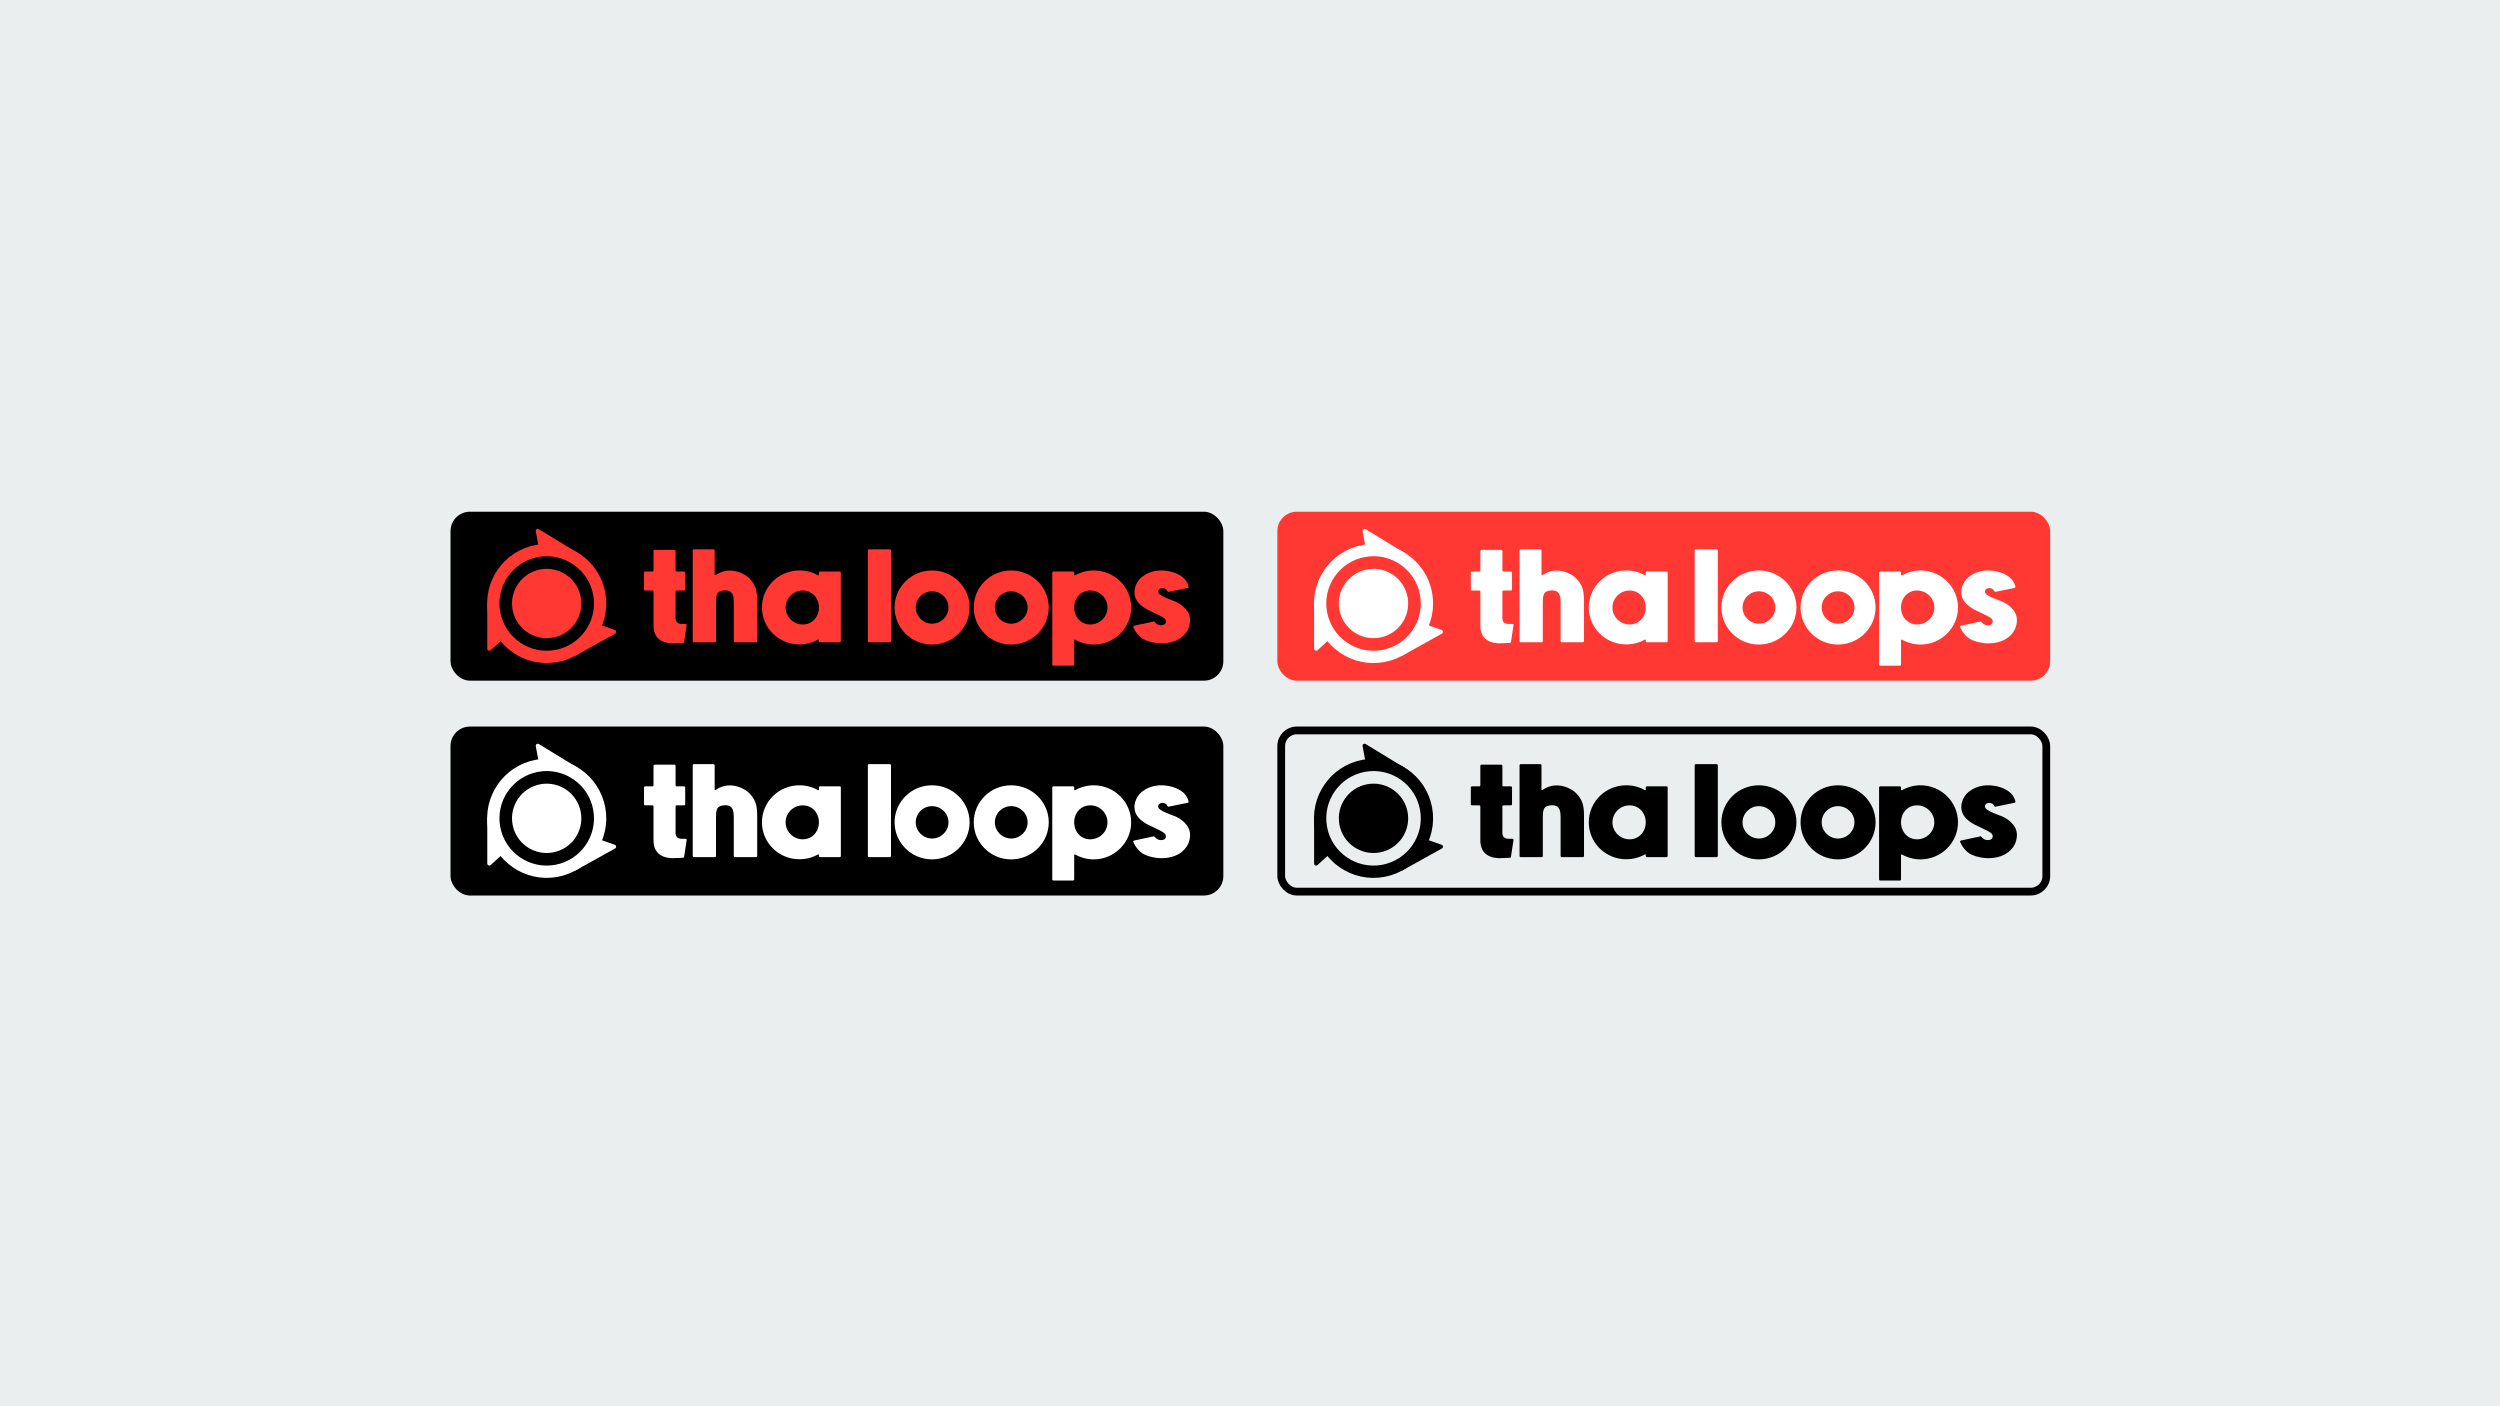
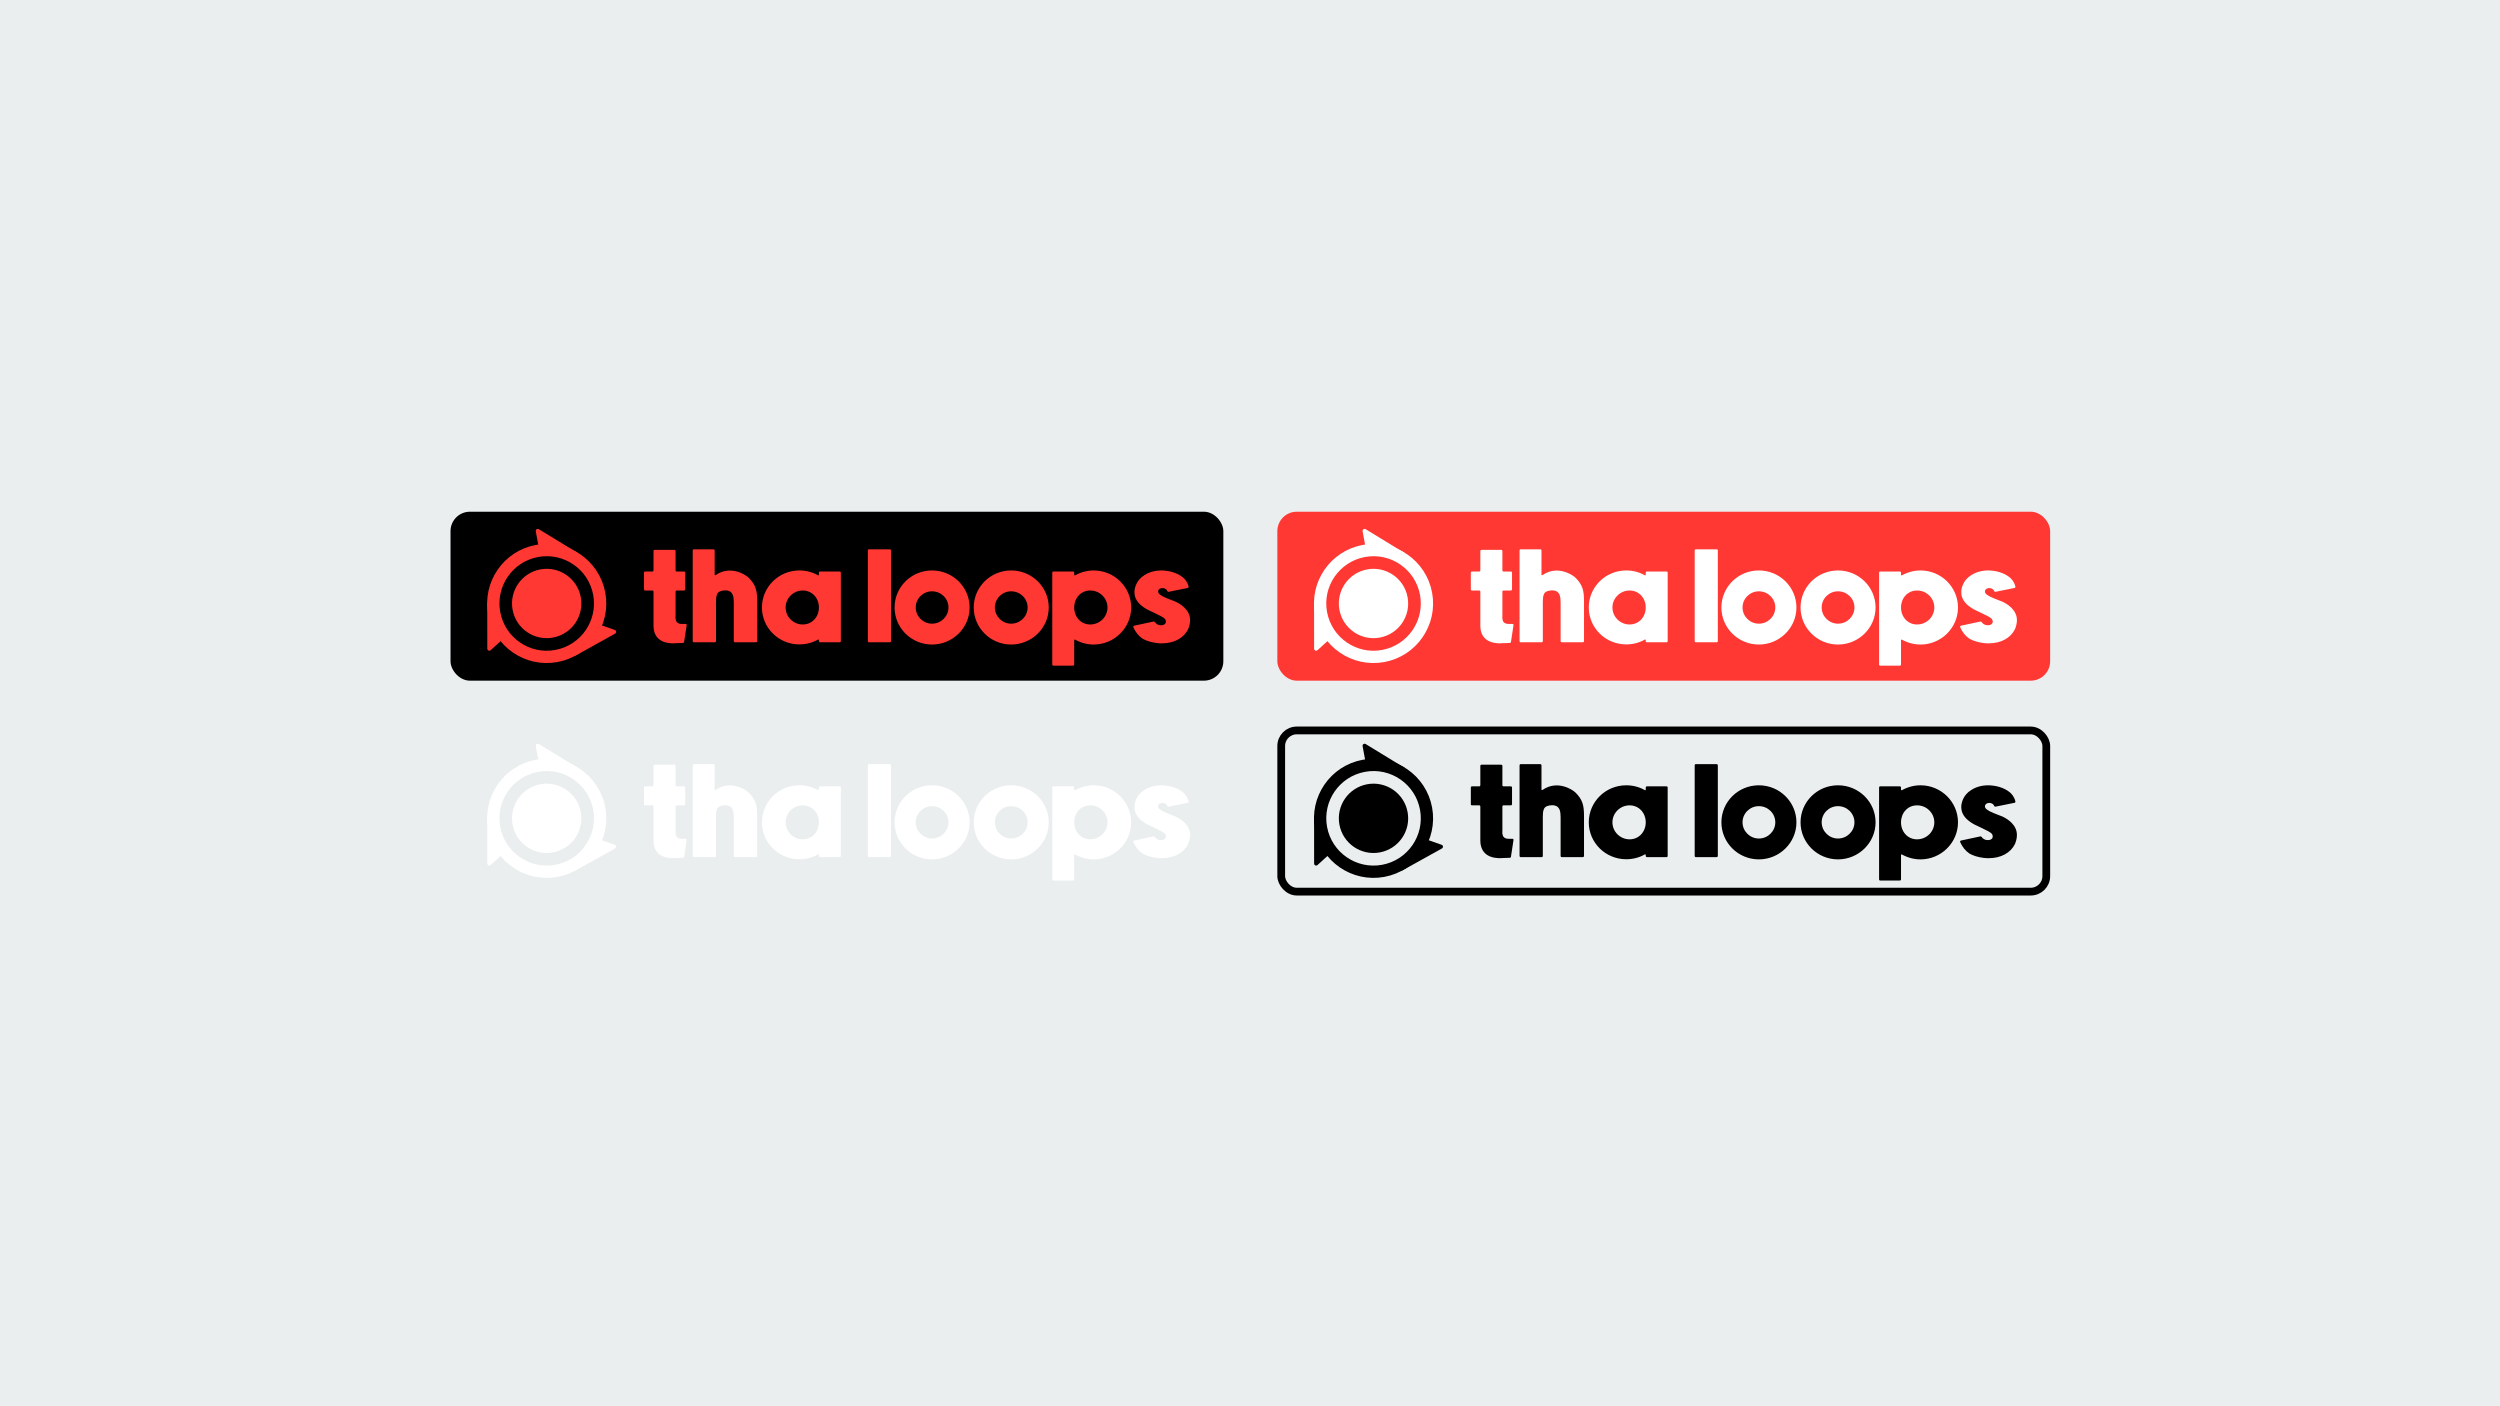
<svg xmlns="http://www.w3.org/2000/svg" width="1920" height="1080" viewBox="0 0 1920 1080" fill="none">
  <rect width="1920" height="1080" fill="#18191B" />
  <rect width="1920" height="1080" fill="#EAEEEF" />
-   <rect x="346" y="558" width="593.524" height="129.751" rx="14.905" fill="black" />
  <g clip-path="url(#clip0_6098_13359)">
    <path d="M424.677 654.661C439.137 651.995 448.698 638.113 446.032 623.653C443.367 609.194 429.484 599.633 415.025 602.298C400.565 604.964 391.005 618.846 393.67 633.306C396.335 647.765 410.218 657.326 424.677 654.661Z" fill="white" />
    <path d="M427.313 668.81C449.592 664.704 464.323 643.314 460.217 621.035C456.11 598.756 434.72 584.025 412.441 588.132C390.162 592.238 375.431 613.628 379.538 635.907C383.645 658.186 405.034 672.917 427.313 668.81Z" stroke="white" stroke-width="9.441" stroke-miterlimit="10" />
    <path d="M413.522 584.142L411.477 573.048C411.419 572.751 411.447 572.444 411.56 572.164C411.673 571.883 411.866 571.642 412.114 571.469C412.362 571.296 412.653 571.199 412.956 571.19C413.258 571.181 413.557 571.26 413.815 571.417L443.997 589.852L442.782 592.38L413.08 585.136L413.522 584.142Z" fill="white" />
    <path d="M461.477 645.045L472.151 648.789C472.436 648.888 472.683 649.068 472.868 649.306C473.052 649.544 473.164 649.831 473.188 650.131C473.213 650.431 473.151 650.732 473.008 650.998C472.866 651.263 472.65 651.481 472.386 651.626L441.602 668.724L440.018 666.376L461.081 644.206L461.477 645.045Z" fill="white" />
    <path d="M385.072 656.871L376.849 664.338C376.626 664.543 376.348 664.679 376.049 664.728C375.75 664.778 375.443 664.74 375.166 664.617C374.889 664.495 374.653 664.295 374.488 664.041C374.323 663.787 374.236 663.491 374.237 663.188L374.223 627.96L377.009 627.447L386.178 656.619L385.072 656.871Z" fill="white" />
  </g>
  <path d="M526.546 644.188C527.06 644.188 527.471 644.599 527.368 645.113L525.417 657.951C525.417 658.362 525.109 658.67 524.698 658.773C522.746 658.875 517.816 659.081 516.276 659.081C516.173 659.081 516.07 659.081 515.968 659.081C506.827 658.67 501.897 653.945 501.897 645.421V619.333C501.897 618.922 501.486 618.512 501.075 618.512H495.426C494.913 618.512 494.605 618.101 494.605 617.587V604.749C494.605 604.338 494.913 603.927 495.426 603.927H501.075C501.486 603.927 501.897 603.516 501.897 603.003V588.111C501.897 587.7 502.308 587.289 502.821 587.289H517.919C518.433 587.289 518.843 587.7 518.843 588.111V603.003C518.843 603.516 519.254 603.927 519.665 603.927H525.314C525.827 603.927 526.238 604.338 526.238 604.749V617.587C526.238 618.101 525.827 618.512 525.314 618.512H519.665C519.254 618.512 518.843 618.922 518.843 619.333C518.843 623.852 518.843 637.204 518.843 637.307V637.718C518.741 639.361 518.638 641.621 519.973 642.956C520.795 643.777 522.027 644.188 523.568 644.188H526.546ZM575.05 608.755C580.597 614.301 581.521 618.82 581.521 626.831V657.437C581.521 657.848 581.11 658.259 580.597 658.259H564.472C563.958 658.259 563.547 657.848 563.547 657.437V627.653C563.547 625.701 563.445 623.339 562.623 621.49C562.212 620.669 561.699 620.052 561.082 619.539C560.055 618.82 558.72 618.409 557.077 618.409C553.996 618.409 551.531 619.436 550.812 621.182C549.887 623.031 549.887 625.598 549.887 627.653V657.437C549.887 657.848 549.476 658.259 549.066 658.259H532.838C532.324 658.259 532.016 657.848 532.016 657.437V587.7C532.016 587.289 532.324 586.878 532.838 586.878H548.039C548.449 586.878 548.86 587.289 548.86 587.7V606.29C548.86 606.7 549.271 606.906 549.579 606.7C561.801 598.278 573.715 607.625 573.818 607.727C574.229 608.036 574.64 608.344 575.05 608.755ZM644.95 603.927C645.464 603.927 645.772 604.338 645.772 604.852V657.335C645.772 657.848 645.464 658.259 644.95 658.259H629.75C629.339 658.259 628.928 657.848 628.928 657.335V656.616C628.928 656.205 628.517 656 628.209 656.205C623.895 658.67 618.965 659.902 613.933 659.902C598.013 659.902 585.175 647.167 585.175 631.555C585.175 615.841 598.013 603.106 613.933 603.106C618.965 603.106 623.895 604.338 628.209 606.803C628.517 607.009 628.928 606.803 628.928 606.495V604.852C628.928 604.338 629.339 603.927 629.75 603.927H644.95ZM616.501 644.599C623.793 644.599 628.928 638.745 628.928 631.555C628.928 624.366 623.793 618.512 616.501 618.512C609.311 618.512 603.354 624.366 603.354 631.555C603.354 638.745 609.311 644.599 616.501 644.599ZM683.362 586.878C683.875 586.878 684.286 587.289 684.286 587.7V657.437C684.286 657.848 683.875 658.259 683.362 658.259H667.339C666.826 658.259 666.518 657.848 666.518 657.437V587.7C666.518 587.289 666.826 586.878 667.339 586.878H683.362ZM715.801 603.106C731.721 603.106 744.662 615.841 744.662 631.555C744.662 647.167 731.721 660.005 715.801 660.005C699.881 660.005 687.043 647.167 687.043 631.555C687.043 615.841 699.881 603.106 715.801 603.106ZM715.801 643.983C722.785 643.983 728.434 638.334 728.434 631.555C728.434 624.674 722.785 619.128 715.801 619.128C708.92 619.128 703.271 624.674 703.271 631.555C703.271 638.334 708.92 643.983 715.801 643.983ZM776.582 603.106C792.502 603.106 805.443 615.841 805.443 631.555C805.443 647.167 792.502 660.005 776.582 660.005C760.663 660.005 747.825 647.167 747.825 631.555C747.825 615.841 760.663 603.106 776.582 603.106ZM776.582 643.983C783.566 643.983 789.215 638.334 789.215 631.555C789.215 624.674 783.566 619.128 776.582 619.128C769.701 619.128 764.052 624.674 764.052 631.555C764.052 638.334 769.701 643.983 776.582 643.983ZM839.98 603.106C855.797 603.106 868.738 615.841 868.738 631.555C868.738 647.167 855.797 660.005 839.98 660.005C834.947 660.005 830.017 658.67 825.601 656.205C825.395 656.102 824.985 656.308 824.985 656.616V675.308C824.985 675.822 824.574 676.233 824.163 676.233H808.962C808.449 676.233 808.141 675.822 808.141 675.308V604.852C808.141 604.338 808.449 603.927 808.962 603.927H824.163C824.574 603.927 824.985 604.338 824.985 604.852V606.495C824.985 606.803 825.395 607.009 825.601 606.906C830.017 604.441 834.947 603.106 839.98 603.106ZM837.309 644.599C844.601 644.599 850.558 638.745 850.558 631.555C850.558 624.366 844.601 618.512 837.309 618.512C830.017 618.512 824.985 624.366 824.985 631.555C824.985 638.745 830.017 644.599 837.309 644.599ZM902.985 627.139C906.477 628.782 914.488 633.507 913.974 642.031C913.871 643.983 913.358 646.037 912.536 648.091C909.25 654.973 901.752 659.081 892.406 659.081C891.173 659.081 889.838 659.081 888.503 658.875C884.292 658.362 880.595 657.232 877.616 655.589C874.432 653.432 872.07 650.453 870.427 646.756C870.221 646.242 870.529 645.626 871.043 645.524L885.935 642.34C886.243 642.237 886.654 642.442 886.86 642.75C887.887 644.291 889.633 645.01 890.66 645.113C892.919 645.421 894.049 644.805 894.665 644.188C895.282 643.675 895.487 642.853 895.384 642.031C895.179 640.183 894.049 639.258 888.298 636.588L888.195 636.485C887.065 635.972 885.627 635.253 884.087 634.534C882.957 634.02 881.93 633.507 880.903 632.993L880.8 632.891C880.697 632.891 880.492 632.788 880.389 632.685C875.254 629.707 872.173 626.112 871.454 622.004C870.324 616.047 874.124 611.014 874.946 610.09C876.075 608.755 877.411 607.625 878.951 606.7C883.368 603.825 889.222 602.592 895.282 603.311C898.979 603.722 902.266 604.749 905.039 606.187C906.477 606.906 907.709 607.83 908.839 608.755C909.661 609.473 912.023 611.836 912.844 615.533C912.947 615.944 912.639 616.458 912.125 616.56L897.438 619.539C897.028 619.539 896.719 619.333 896.514 618.922C896.103 617.895 895.179 616.868 893.227 616.663C891.995 616.56 890.865 616.868 890.044 617.69C889.53 618.306 889.325 619.128 889.427 619.744C889.735 620.771 890.763 622.312 896.206 624.469C897.336 624.879 898.26 625.29 899.287 625.701C900.52 626.215 901.752 626.625 902.985 627.139Z" fill="white" />
  <g clip-path="url(#clip1_6098_13359)">
    <path d="M1059.68 654.661C1074.14 651.995 1083.7 638.113 1081.03 623.653C1078.37 609.194 1064.48 599.633 1050.02 602.298C1035.57 604.964 1026 618.846 1028.67 633.306C1031.34 647.765 1045.22 657.326 1059.68 654.661Z" fill="black" />
    <path d="M1062.31 668.81C1084.59 664.704 1099.32 643.314 1095.22 621.035C1091.11 598.756 1069.72 584.025 1047.44 588.132C1025.16 592.238 1010.43 613.628 1014.54 635.907C1018.64 658.186 1040.03 672.917 1062.31 668.81Z" stroke="black" stroke-width="9.441" stroke-miterlimit="10" />
    <path d="M1048.52 584.142L1046.48 573.048C1046.42 572.751 1046.45 572.444 1046.56 572.164C1046.67 571.883 1046.87 571.642 1047.11 571.469C1047.36 571.296 1047.65 571.199 1047.96 571.19C1048.26 571.181 1048.56 571.26 1048.82 571.417L1079 589.852L1077.78 592.38L1048.08 585.136L1048.52 584.142Z" fill="black" />
    <path d="M1096.48 645.045L1107.15 648.789C1107.44 648.888 1107.68 649.068 1107.87 649.306C1108.05 649.544 1108.16 649.831 1108.19 650.131C1108.21 650.431 1108.15 650.732 1108.01 650.998C1107.87 651.263 1107.65 651.481 1107.39 651.626L1076.6 668.724L1075.02 666.376L1096.08 644.206L1096.48 645.045Z" fill="black" />
    <path d="M1020.07 656.871L1011.85 664.338C1011.63 664.543 1011.35 664.679 1011.05 664.728C1010.75 664.778 1010.44 664.74 1010.17 664.617C1009.89 664.495 1009.65 664.295 1009.49 664.041C1009.32 663.787 1009.24 663.491 1009.24 663.188L1009.22 627.96L1012.01 627.447L1021.18 656.619L1020.07 656.871Z" fill="black" />
  </g>
  <path d="M1161.55 644.188C1162.06 644.188 1162.47 644.599 1162.37 645.113L1160.42 657.951C1160.42 658.362 1160.11 658.67 1159.7 658.773C1157.75 658.875 1152.82 659.081 1151.28 659.081C1151.17 659.081 1151.07 659.081 1150.97 659.081C1141.83 658.67 1136.9 653.945 1136.9 645.421V619.333C1136.9 618.922 1136.49 618.512 1136.08 618.512H1130.43C1129.91 618.512 1129.6 618.101 1129.6 617.587V604.749C1129.6 604.338 1129.91 603.927 1130.43 603.927H1136.08C1136.49 603.927 1136.9 603.516 1136.9 603.003V588.111C1136.9 587.7 1137.31 587.289 1137.82 587.289H1152.92C1153.43 587.289 1153.84 587.7 1153.84 588.111V603.003C1153.84 603.516 1154.25 603.927 1154.67 603.927H1160.31C1160.83 603.927 1161.24 604.338 1161.24 604.749V617.587C1161.24 618.101 1160.83 618.512 1160.31 618.512H1154.67C1154.25 618.512 1153.84 618.922 1153.84 619.333C1153.84 623.852 1153.84 637.204 1153.84 637.307V637.718C1153.74 639.361 1153.64 641.621 1154.97 642.956C1155.79 643.777 1157.03 644.188 1158.57 644.188H1161.55ZM1210.05 608.755C1215.6 614.301 1216.52 618.82 1216.52 626.831V657.437C1216.52 657.848 1216.11 658.259 1215.6 658.259H1199.47C1198.96 658.259 1198.55 657.848 1198.55 657.437V627.653C1198.55 625.701 1198.44 623.339 1197.62 621.49C1197.21 620.669 1196.7 620.052 1196.08 619.539C1195.06 618.82 1193.72 618.409 1192.08 618.409C1189 618.409 1186.53 619.436 1185.81 621.182C1184.89 623.031 1184.89 625.598 1184.89 627.653V657.437C1184.89 657.848 1184.48 658.259 1184.07 658.259H1167.84C1167.32 658.259 1167.02 657.848 1167.02 657.437V587.7C1167.02 587.289 1167.32 586.878 1167.84 586.878H1183.04C1183.45 586.878 1183.86 587.289 1183.86 587.7V606.29C1183.86 606.7 1184.27 606.906 1184.58 606.7C1196.8 598.278 1208.72 607.625 1208.82 607.727C1209.23 608.036 1209.64 608.344 1210.05 608.755ZM1279.95 603.927C1280.46 603.927 1280.77 604.338 1280.77 604.852V657.335C1280.77 657.848 1280.46 658.259 1279.95 658.259H1264.75C1264.34 658.259 1263.93 657.848 1263.93 657.335V656.616C1263.93 656.205 1263.52 656 1263.21 656.205C1258.9 658.67 1253.97 659.902 1248.93 659.902C1233.01 659.902 1220.18 647.167 1220.18 631.555C1220.18 615.841 1233.01 603.106 1248.93 603.106C1253.97 603.106 1258.9 604.338 1263.21 606.803C1263.52 607.009 1263.93 606.803 1263.93 606.495V604.852C1263.93 604.338 1264.34 603.927 1264.75 603.927H1279.95ZM1251.5 644.599C1258.79 644.599 1263.93 638.745 1263.93 631.555C1263.93 624.366 1258.79 618.512 1251.5 618.512C1244.31 618.512 1238.35 624.366 1238.35 631.555C1238.35 638.745 1244.31 644.599 1251.5 644.599ZM1318.36 586.878C1318.88 586.878 1319.29 587.289 1319.29 587.7V657.437C1319.29 657.848 1318.88 658.259 1318.36 658.259H1302.34C1301.83 658.259 1301.52 657.848 1301.52 657.437V587.7C1301.52 587.289 1301.83 586.878 1302.34 586.878H1318.36ZM1350.8 603.106C1366.72 603.106 1379.66 615.841 1379.66 631.555C1379.66 647.167 1366.72 660.005 1350.8 660.005C1334.88 660.005 1322.04 647.167 1322.04 631.555C1322.04 615.841 1334.88 603.106 1350.8 603.106ZM1350.8 643.983C1357.79 643.983 1363.43 638.334 1363.43 631.555C1363.43 624.674 1357.79 619.128 1350.8 619.128C1343.92 619.128 1338.27 624.674 1338.27 631.555C1338.27 638.334 1343.92 643.983 1350.8 643.983ZM1411.58 603.106C1427.5 603.106 1440.44 615.841 1440.44 631.555C1440.44 647.167 1427.5 660.005 1411.58 660.005C1395.66 660.005 1382.82 647.167 1382.82 631.555C1382.82 615.841 1395.66 603.106 1411.58 603.106ZM1411.58 643.983C1418.57 643.983 1424.22 638.334 1424.22 631.555C1424.22 624.674 1418.57 619.128 1411.58 619.128C1404.7 619.128 1399.05 624.674 1399.05 631.555C1399.05 638.334 1404.7 643.983 1411.58 643.983ZM1474.98 603.106C1490.8 603.106 1503.74 615.841 1503.74 631.555C1503.74 647.167 1490.8 660.005 1474.98 660.005C1469.95 660.005 1465.02 658.67 1460.6 656.205C1460.4 656.102 1459.98 656.308 1459.98 656.616V675.308C1459.98 675.822 1459.57 676.233 1459.16 676.233H1443.96C1443.45 676.233 1443.14 675.822 1443.14 675.308V604.852C1443.14 604.338 1443.45 603.927 1443.96 603.927H1459.16C1459.57 603.927 1459.98 604.338 1459.98 604.852V606.495C1459.98 606.803 1460.4 607.009 1460.6 606.906C1465.02 604.441 1469.95 603.106 1474.98 603.106ZM1472.31 644.599C1479.6 644.599 1485.56 638.745 1485.56 631.555C1485.56 624.366 1479.6 618.512 1472.31 618.512C1465.02 618.512 1459.98 624.366 1459.98 631.555C1459.98 638.745 1465.02 644.599 1472.31 644.599ZM1537.98 627.139C1541.48 628.782 1549.49 633.507 1548.97 642.031C1548.87 643.983 1548.36 646.037 1547.54 648.091C1544.25 654.973 1536.75 659.081 1527.41 659.081C1526.17 659.081 1524.84 659.081 1523.5 658.875C1519.29 658.362 1515.59 657.232 1512.62 655.589C1509.43 653.432 1507.07 650.453 1505.43 646.756C1505.22 646.242 1505.53 645.626 1506.04 645.524L1520.94 642.34C1521.24 642.237 1521.65 642.442 1521.86 642.75C1522.89 644.291 1524.63 645.01 1525.66 645.113C1527.92 645.421 1529.05 644.805 1529.67 644.188C1530.28 643.675 1530.49 642.853 1530.38 642.031C1530.18 640.183 1529.05 639.258 1523.3 636.588L1523.19 636.485C1522.07 635.972 1520.63 635.253 1519.09 634.534C1517.96 634.02 1516.93 633.507 1515.9 632.993L1515.8 632.891C1515.7 632.891 1515.49 632.788 1515.39 632.685C1510.25 629.707 1507.17 626.112 1506.45 622.004C1505.32 616.047 1509.12 611.014 1509.95 610.09C1511.08 608.755 1512.41 607.625 1513.95 606.7C1518.37 603.825 1524.22 602.592 1530.28 603.311C1533.98 603.722 1537.27 604.749 1540.04 606.187C1541.48 606.906 1542.71 607.83 1543.84 608.755C1544.66 609.473 1547.02 611.836 1547.84 615.533C1547.95 615.944 1547.64 616.458 1547.13 616.56L1532.44 619.539C1532.03 619.539 1531.72 619.333 1531.51 618.922C1531.1 617.895 1530.18 616.868 1528.23 616.663C1526.99 616.56 1525.87 616.868 1525.04 617.69C1524.53 618.306 1524.32 619.128 1524.43 619.744C1524.74 620.771 1525.76 622.312 1531.21 624.469C1532.34 624.879 1533.26 625.29 1534.29 625.701C1535.52 626.215 1536.75 626.625 1537.98 627.139Z" fill="black" />
  <rect x="983.98" y="560.98" width="587.564" height="123.791" rx="11.925" stroke="black" stroke-width="5.96" />
  <rect x="346" y="393" width="593.524" height="129.751" rx="14.905" fill="black" />
  <g clip-path="url(#clip2_6098_13359)">
    <path d="M424.677 489.661C439.137 486.995 448.698 473.113 446.032 458.653C443.367 444.194 429.484 434.633 415.025 437.298C400.565 439.964 391.005 453.846 393.67 468.306C396.335 482.765 410.218 492.326 424.677 489.661Z" fill="#FF3833" />
    <path d="M427.313 503.81C449.592 499.704 464.323 478.314 460.217 456.035C456.11 433.756 434.72 419.025 412.441 423.132C390.162 427.238 375.431 448.628 379.538 470.907C383.645 493.186 405.034 507.917 427.313 503.81Z" stroke="#FF3833" stroke-width="9.441" stroke-miterlimit="10" />
    <path d="M413.522 419.142L411.477 408.048C411.419 407.751 411.447 407.444 411.56 407.164C411.673 406.883 411.866 406.642 412.114 406.469C412.362 406.296 412.653 406.199 412.956 406.19C413.258 406.181 413.557 406.26 413.815 406.417L443.997 424.852L442.782 427.38L413.08 420.136L413.522 419.142Z" fill="#FF3833" />
    <path d="M461.477 480.045L472.151 483.789C472.436 483.888 472.683 484.068 472.868 484.306C473.052 484.544 473.164 484.831 473.188 485.131C473.213 485.431 473.151 485.732 473.008 485.998C472.866 486.263 472.65 486.481 472.386 486.626L441.602 503.724L440.018 501.376L461.081 479.206L461.477 480.045Z" fill="#FF3833" />
    <path d="M385.072 491.871L376.849 499.338C376.626 499.543 376.348 499.679 376.049 499.728C375.75 499.778 375.443 499.74 375.166 499.617C374.889 499.495 374.653 499.295 374.488 499.041C374.323 498.787 374.236 498.491 374.237 498.188L374.223 462.96L377.009 462.447L386.178 491.619L385.072 491.871Z" fill="#FF3833" />
  </g>
  <path d="M526.546 479.188C527.06 479.188 527.471 479.599 527.368 480.113L525.417 492.951C525.417 493.362 525.109 493.67 524.698 493.773C522.746 493.875 517.816 494.081 516.276 494.081C516.173 494.081 516.07 494.081 515.968 494.081C506.827 493.67 501.897 488.945 501.897 480.421V454.333C501.897 453.922 501.486 453.512 501.075 453.512H495.426C494.913 453.512 494.605 453.101 494.605 452.587V439.749C494.605 439.338 494.913 438.927 495.426 438.927H501.075C501.486 438.927 501.897 438.516 501.897 438.003V423.111C501.897 422.7 502.308 422.289 502.821 422.289H517.919C518.433 422.289 518.843 422.7 518.843 423.111V438.003C518.843 438.516 519.254 438.927 519.665 438.927H525.314C525.827 438.927 526.238 439.338 526.238 439.749V452.587C526.238 453.101 525.827 453.512 525.314 453.512H519.665C519.254 453.512 518.843 453.922 518.843 454.333C518.843 458.852 518.843 472.204 518.843 472.307V472.718C518.741 474.361 518.638 476.621 519.973 477.956C520.795 478.777 522.027 479.188 523.568 479.188H526.546ZM575.05 443.755C580.597 449.301 581.521 453.82 581.521 461.831V492.437C581.521 492.848 581.11 493.259 580.597 493.259H564.472C563.958 493.259 563.547 492.848 563.547 492.437V462.653C563.547 460.701 563.445 458.339 562.623 456.49C562.212 455.669 561.699 455.052 561.082 454.539C560.055 453.82 558.72 453.409 557.077 453.409C553.996 453.409 551.531 454.436 550.812 456.182C549.887 458.031 549.887 460.598 549.887 462.653V492.437C549.887 492.848 549.476 493.259 549.066 493.259H532.838C532.324 493.259 532.016 492.848 532.016 492.437V422.7C532.016 422.289 532.324 421.878 532.838 421.878H548.039C548.449 421.878 548.86 422.289 548.86 422.7V441.29C548.86 441.7 549.271 441.906 549.579 441.7C561.801 433.278 573.715 442.625 573.818 442.727C574.229 443.036 574.64 443.344 575.05 443.755ZM644.95 438.927C645.464 438.927 645.772 439.338 645.772 439.852V492.335C645.772 492.848 645.464 493.259 644.95 493.259H629.75C629.339 493.259 628.928 492.848 628.928 492.335V491.616C628.928 491.205 628.517 491 628.209 491.205C623.895 493.67 618.965 494.902 613.933 494.902C598.013 494.902 585.175 482.167 585.175 466.555C585.175 450.841 598.013 438.106 613.933 438.106C618.965 438.106 623.895 439.338 628.209 441.803C628.517 442.009 628.928 441.803 628.928 441.495V439.852C628.928 439.338 629.339 438.927 629.75 438.927H644.95ZM616.501 479.599C623.793 479.599 628.928 473.745 628.928 466.555C628.928 459.366 623.793 453.512 616.501 453.512C609.311 453.512 603.354 459.366 603.354 466.555C603.354 473.745 609.311 479.599 616.501 479.599ZM683.362 421.878C683.875 421.878 684.286 422.289 684.286 422.7V492.437C684.286 492.848 683.875 493.259 683.362 493.259H667.339C666.826 493.259 666.518 492.848 666.518 492.437V422.7C666.518 422.289 666.826 421.878 667.339 421.878H683.362ZM715.801 438.106C731.721 438.106 744.662 450.841 744.662 466.555C744.662 482.167 731.721 495.005 715.801 495.005C699.881 495.005 687.043 482.167 687.043 466.555C687.043 450.841 699.881 438.106 715.801 438.106ZM715.801 478.983C722.785 478.983 728.434 473.334 728.434 466.555C728.434 459.674 722.785 454.128 715.801 454.128C708.92 454.128 703.271 459.674 703.271 466.555C703.271 473.334 708.92 478.983 715.801 478.983ZM776.582 438.106C792.502 438.106 805.443 450.841 805.443 466.555C805.443 482.167 792.502 495.005 776.582 495.005C760.663 495.005 747.825 482.167 747.825 466.555C747.825 450.841 760.663 438.106 776.582 438.106ZM776.582 478.983C783.566 478.983 789.215 473.334 789.215 466.555C789.215 459.674 783.566 454.128 776.582 454.128C769.701 454.128 764.052 459.674 764.052 466.555C764.052 473.334 769.701 478.983 776.582 478.983ZM839.98 438.106C855.797 438.106 868.738 450.841 868.738 466.555C868.738 482.167 855.797 495.005 839.98 495.005C834.947 495.005 830.017 493.67 825.601 491.205C825.395 491.102 824.985 491.308 824.985 491.616V510.308C824.985 510.822 824.574 511.233 824.163 511.233H808.962C808.449 511.233 808.141 510.822 808.141 510.308V439.852C808.141 439.338 808.449 438.927 808.962 438.927H824.163C824.574 438.927 824.985 439.338 824.985 439.852V441.495C824.985 441.803 825.395 442.009 825.601 441.906C830.017 439.441 834.947 438.106 839.98 438.106ZM837.309 479.599C844.601 479.599 850.558 473.745 850.558 466.555C850.558 459.366 844.601 453.512 837.309 453.512C830.017 453.512 824.985 459.366 824.985 466.555C824.985 473.745 830.017 479.599 837.309 479.599ZM902.985 462.139C906.477 463.782 914.488 468.507 913.974 477.031C913.871 478.983 913.358 481.037 912.536 483.091C909.25 489.973 901.752 494.081 892.406 494.081C891.173 494.081 889.838 494.081 888.503 493.875C884.292 493.362 880.595 492.232 877.616 490.589C874.432 488.432 872.07 485.453 870.427 481.756C870.221 481.242 870.529 480.626 871.043 480.524L885.935 477.34C886.243 477.237 886.654 477.442 886.86 477.75C887.887 479.291 889.633 480.01 890.66 480.113C892.919 480.421 894.049 479.805 894.665 479.188C895.282 478.675 895.487 477.853 895.384 477.031C895.179 475.183 894.049 474.258 888.298 471.588L888.195 471.485C887.065 470.972 885.627 470.253 884.087 469.534C882.957 469.02 881.93 468.507 880.903 467.993L880.8 467.891C880.697 467.891 880.492 467.788 880.389 467.685C875.254 464.707 872.173 461.112 871.454 457.004C870.324 451.047 874.124 446.014 874.946 445.09C876.075 443.755 877.411 442.625 878.951 441.7C883.368 438.825 889.222 437.592 895.282 438.311C898.979 438.722 902.266 439.749 905.039 441.187C906.477 441.906 907.709 442.83 908.839 443.755C909.661 444.473 912.023 446.836 912.844 450.533C912.947 450.944 912.639 451.458 912.125 451.56L897.438 454.539C897.028 454.539 896.719 454.333 896.514 453.922C896.103 452.895 895.179 451.868 893.227 451.663C891.995 451.56 890.865 451.868 890.044 452.69C889.53 453.306 889.325 454.128 889.427 454.744C889.735 455.771 890.763 457.312 896.206 459.469C897.336 459.879 898.26 460.29 899.287 460.701C900.52 461.215 901.752 461.625 902.985 462.139Z" fill="#FF3833" />
  <rect x="981" y="393" width="593.524" height="129.751" rx="14.905" fill="#FF3833" />
  <g clip-path="url(#clip3_6098_13359)">
    <path d="M1059.68 489.661C1074.14 486.995 1083.7 473.113 1081.03 458.653C1078.37 444.194 1064.48 434.633 1050.02 437.298C1035.57 439.964 1026 453.846 1028.67 468.306C1031.34 482.765 1045.22 492.326 1059.68 489.661Z" fill="white" />
    <path d="M1062.31 503.81C1084.59 499.704 1099.32 478.314 1095.22 456.035C1091.11 433.756 1069.72 419.025 1047.44 423.132C1025.16 427.238 1010.43 448.628 1014.54 470.907C1018.64 493.186 1040.03 507.917 1062.31 503.81Z" stroke="white" stroke-width="9.441" stroke-miterlimit="10" />
    <path d="M1048.52 419.142L1046.48 408.048C1046.42 407.751 1046.45 407.444 1046.56 407.164C1046.67 406.883 1046.87 406.642 1047.11 406.469C1047.36 406.296 1047.65 406.199 1047.96 406.19C1048.26 406.181 1048.56 406.26 1048.82 406.417L1079 424.852L1077.78 427.38L1048.08 420.136L1048.52 419.142Z" fill="white" />
-     <path d="M1096.48 480.045L1107.15 483.789C1107.44 483.888 1107.68 484.068 1107.87 484.306C1108.05 484.544 1108.16 484.831 1108.19 485.131C1108.21 485.431 1108.15 485.732 1108.01 485.998C1107.87 486.263 1107.65 486.481 1107.39 486.626L1076.6 503.724L1075.02 501.376L1096.08 479.206L1096.48 480.045Z" fill="white" />
    <path d="M1020.07 491.871L1011.85 499.338C1011.63 499.543 1011.35 499.679 1011.05 499.728C1010.75 499.778 1010.44 499.74 1010.17 499.617C1009.89 499.495 1009.65 499.295 1009.49 499.041C1009.32 498.787 1009.24 498.491 1009.24 498.188L1009.22 462.96L1012.01 462.447L1021.18 491.619L1020.07 491.871Z" fill="white" />
  </g>
  <path d="M1161.55 479.188C1162.06 479.188 1162.47 479.599 1162.37 480.113L1160.42 492.951C1160.42 493.362 1160.11 493.67 1159.7 493.773C1157.75 493.875 1152.82 494.081 1151.28 494.081C1151.17 494.081 1151.07 494.081 1150.97 494.081C1141.83 493.67 1136.9 488.945 1136.9 480.421V454.333C1136.9 453.922 1136.49 453.512 1136.08 453.512H1130.43C1129.91 453.512 1129.6 453.101 1129.6 452.587V439.749C1129.6 439.338 1129.91 438.927 1130.43 438.927H1136.08C1136.49 438.927 1136.9 438.516 1136.9 438.003V423.111C1136.9 422.7 1137.31 422.289 1137.82 422.289H1152.92C1153.43 422.289 1153.84 422.7 1153.84 423.111V438.003C1153.84 438.516 1154.25 438.927 1154.67 438.927H1160.31C1160.83 438.927 1161.24 439.338 1161.24 439.749V452.587C1161.24 453.101 1160.83 453.512 1160.31 453.512H1154.67C1154.25 453.512 1153.84 453.922 1153.84 454.333C1153.84 458.852 1153.84 472.204 1153.84 472.307V472.718C1153.74 474.361 1153.64 476.621 1154.97 477.956C1155.79 478.777 1157.03 479.188 1158.57 479.188H1161.55ZM1210.05 443.755C1215.6 449.301 1216.52 453.82 1216.52 461.831V492.437C1216.52 492.848 1216.11 493.259 1215.6 493.259H1199.47C1198.96 493.259 1198.55 492.848 1198.55 492.437V462.653C1198.55 460.701 1198.44 458.339 1197.62 456.49C1197.21 455.669 1196.7 455.052 1196.08 454.539C1195.06 453.82 1193.72 453.409 1192.08 453.409C1189 453.409 1186.53 454.436 1185.81 456.182C1184.89 458.031 1184.89 460.598 1184.89 462.653V492.437C1184.89 492.848 1184.48 493.259 1184.07 493.259H1167.84C1167.32 493.259 1167.02 492.848 1167.02 492.437V422.7C1167.02 422.289 1167.32 421.878 1167.84 421.878H1183.04C1183.45 421.878 1183.86 422.289 1183.86 422.7V441.29C1183.86 441.7 1184.27 441.906 1184.58 441.7C1196.8 433.278 1208.72 442.625 1208.82 442.727C1209.23 443.036 1209.64 443.344 1210.05 443.755ZM1279.95 438.927C1280.46 438.927 1280.77 439.338 1280.77 439.852V492.335C1280.77 492.848 1280.46 493.259 1279.95 493.259H1264.75C1264.34 493.259 1263.93 492.848 1263.93 492.335V491.616C1263.93 491.205 1263.52 491 1263.21 491.205C1258.9 493.67 1253.97 494.902 1248.93 494.902C1233.01 494.902 1220.18 482.167 1220.18 466.555C1220.18 450.841 1233.01 438.106 1248.93 438.106C1253.97 438.106 1258.9 439.338 1263.21 441.803C1263.52 442.009 1263.93 441.803 1263.93 441.495V439.852C1263.93 439.338 1264.34 438.927 1264.75 438.927H1279.95ZM1251.5 479.599C1258.79 479.599 1263.93 473.745 1263.93 466.555C1263.93 459.366 1258.79 453.512 1251.5 453.512C1244.31 453.512 1238.35 459.366 1238.35 466.555C1238.35 473.745 1244.31 479.599 1251.5 479.599ZM1318.36 421.878C1318.88 421.878 1319.29 422.289 1319.29 422.7V492.437C1319.29 492.848 1318.88 493.259 1318.36 493.259H1302.34C1301.83 493.259 1301.52 492.848 1301.52 492.437V422.7C1301.52 422.289 1301.83 421.878 1302.34 421.878H1318.36ZM1350.8 438.106C1366.72 438.106 1379.66 450.841 1379.66 466.555C1379.66 482.167 1366.72 495.005 1350.8 495.005C1334.88 495.005 1322.04 482.167 1322.04 466.555C1322.04 450.841 1334.88 438.106 1350.8 438.106ZM1350.8 478.983C1357.79 478.983 1363.43 473.334 1363.43 466.555C1363.43 459.674 1357.79 454.128 1350.8 454.128C1343.92 454.128 1338.27 459.674 1338.27 466.555C1338.27 473.334 1343.92 478.983 1350.8 478.983ZM1411.58 438.106C1427.5 438.106 1440.44 450.841 1440.44 466.555C1440.44 482.167 1427.5 495.005 1411.58 495.005C1395.66 495.005 1382.82 482.167 1382.82 466.555C1382.82 450.841 1395.66 438.106 1411.58 438.106ZM1411.58 478.983C1418.57 478.983 1424.22 473.334 1424.22 466.555C1424.22 459.674 1418.57 454.128 1411.58 454.128C1404.7 454.128 1399.05 459.674 1399.05 466.555C1399.05 473.334 1404.7 478.983 1411.58 478.983ZM1474.98 438.106C1490.8 438.106 1503.74 450.841 1503.74 466.555C1503.74 482.167 1490.8 495.005 1474.98 495.005C1469.95 495.005 1465.02 493.67 1460.6 491.205C1460.4 491.102 1459.98 491.308 1459.98 491.616V510.308C1459.98 510.822 1459.57 511.233 1459.16 511.233H1443.96C1443.45 511.233 1443.14 510.822 1443.14 510.308V439.852C1443.14 439.338 1443.45 438.927 1443.96 438.927H1459.16C1459.57 438.927 1459.98 439.338 1459.98 439.852V441.495C1459.98 441.803 1460.4 442.009 1460.6 441.906C1465.02 439.441 1469.95 438.106 1474.98 438.106ZM1472.31 479.599C1479.6 479.599 1485.56 473.745 1485.56 466.555C1485.56 459.366 1479.6 453.512 1472.31 453.512C1465.02 453.512 1459.98 459.366 1459.98 466.555C1459.98 473.745 1465.02 479.599 1472.31 479.599ZM1537.98 462.139C1541.48 463.782 1549.49 468.507 1548.97 477.031C1548.87 478.983 1548.36 481.037 1547.54 483.091C1544.25 489.973 1536.75 494.081 1527.41 494.081C1526.17 494.081 1524.84 494.081 1523.5 493.875C1519.29 493.362 1515.59 492.232 1512.62 490.589C1509.43 488.432 1507.07 485.453 1505.43 481.756C1505.22 481.242 1505.53 480.626 1506.04 480.524L1520.94 477.34C1521.24 477.237 1521.65 477.442 1521.86 477.75C1522.89 479.291 1524.63 480.01 1525.66 480.113C1527.92 480.421 1529.05 479.805 1529.67 479.188C1530.28 478.675 1530.49 477.853 1530.38 477.031C1530.18 475.183 1529.05 474.258 1523.3 471.588L1523.19 471.485C1522.07 470.972 1520.63 470.253 1519.09 469.534C1517.96 469.02 1516.93 468.507 1515.9 467.993L1515.8 467.891C1515.7 467.891 1515.49 467.788 1515.39 467.685C1510.25 464.707 1507.17 461.112 1506.45 457.004C1505.32 451.047 1509.12 446.014 1509.95 445.09C1511.08 443.755 1512.41 442.625 1513.95 441.7C1518.37 438.825 1524.22 437.592 1530.28 438.311C1533.98 438.722 1537.27 439.749 1540.04 441.187C1541.48 441.906 1542.71 442.83 1543.84 443.755C1544.66 444.473 1547.02 446.836 1547.84 450.533C1547.95 450.944 1547.64 451.458 1547.13 451.56L1532.44 454.539C1532.03 454.539 1531.72 454.333 1531.51 453.922C1531.1 452.895 1530.18 451.868 1528.23 451.663C1526.99 451.56 1525.87 451.868 1525.04 452.69C1524.53 453.306 1524.32 454.128 1524.43 454.744C1524.74 455.771 1525.76 457.312 1531.21 459.469C1532.34 459.879 1533.26 460.29 1534.29 460.701C1535.52 461.215 1536.75 461.625 1537.98 462.139Z" fill="white" />
  <defs>
    <clipPath id="clip0_6098_13359">
      <rect width="99.786" height="103.374" fill="white" transform="translate(359 581.09) rotate(-10.445)" />
    </clipPath>
    <clipPath id="clip1_6098_13359">
      <rect width="99.786" height="103.374" fill="white" transform="translate(994 581.09) rotate(-10.445)" />
    </clipPath>
    <clipPath id="clip2_6098_13359">
      <rect width="99.786" height="103.374" fill="white" transform="translate(359 416.09) rotate(-10.445)" />
    </clipPath>
    <clipPath id="clip3_6098_13359">
      <rect width="99.786" height="103.374" fill="white" transform="translate(994 416.09) rotate(-10.445)" />
    </clipPath>
  </defs>
</svg>